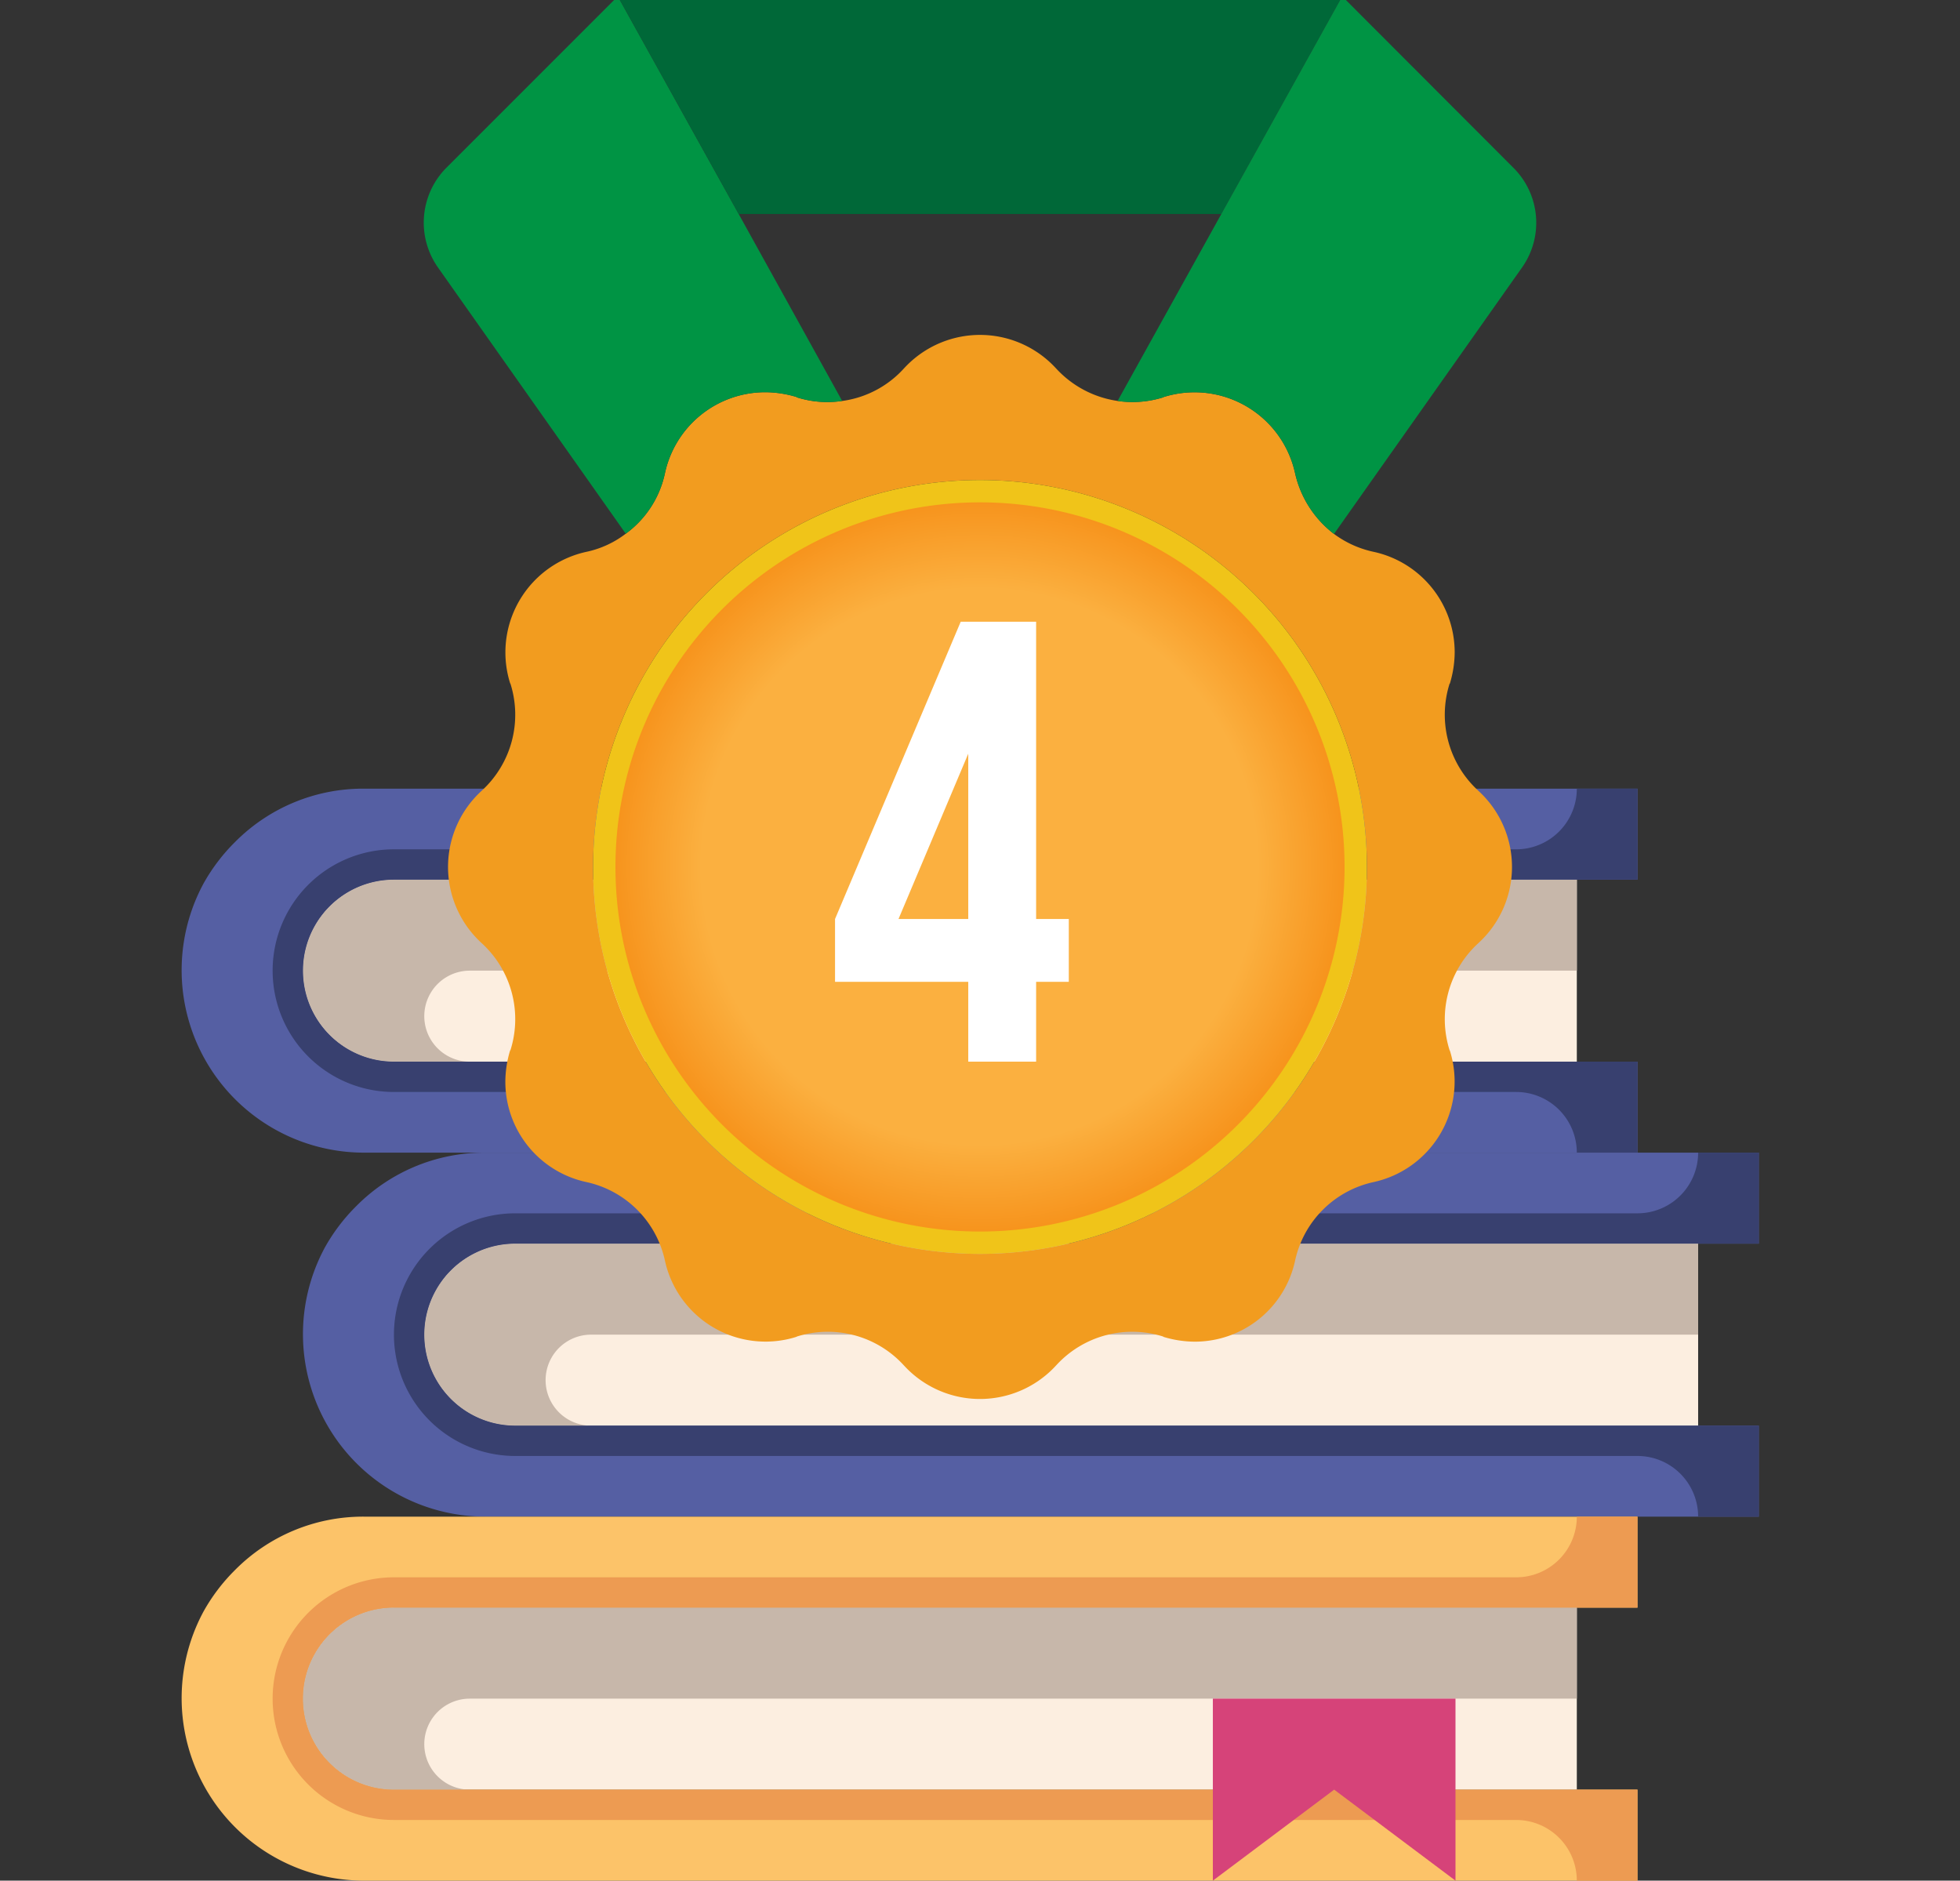
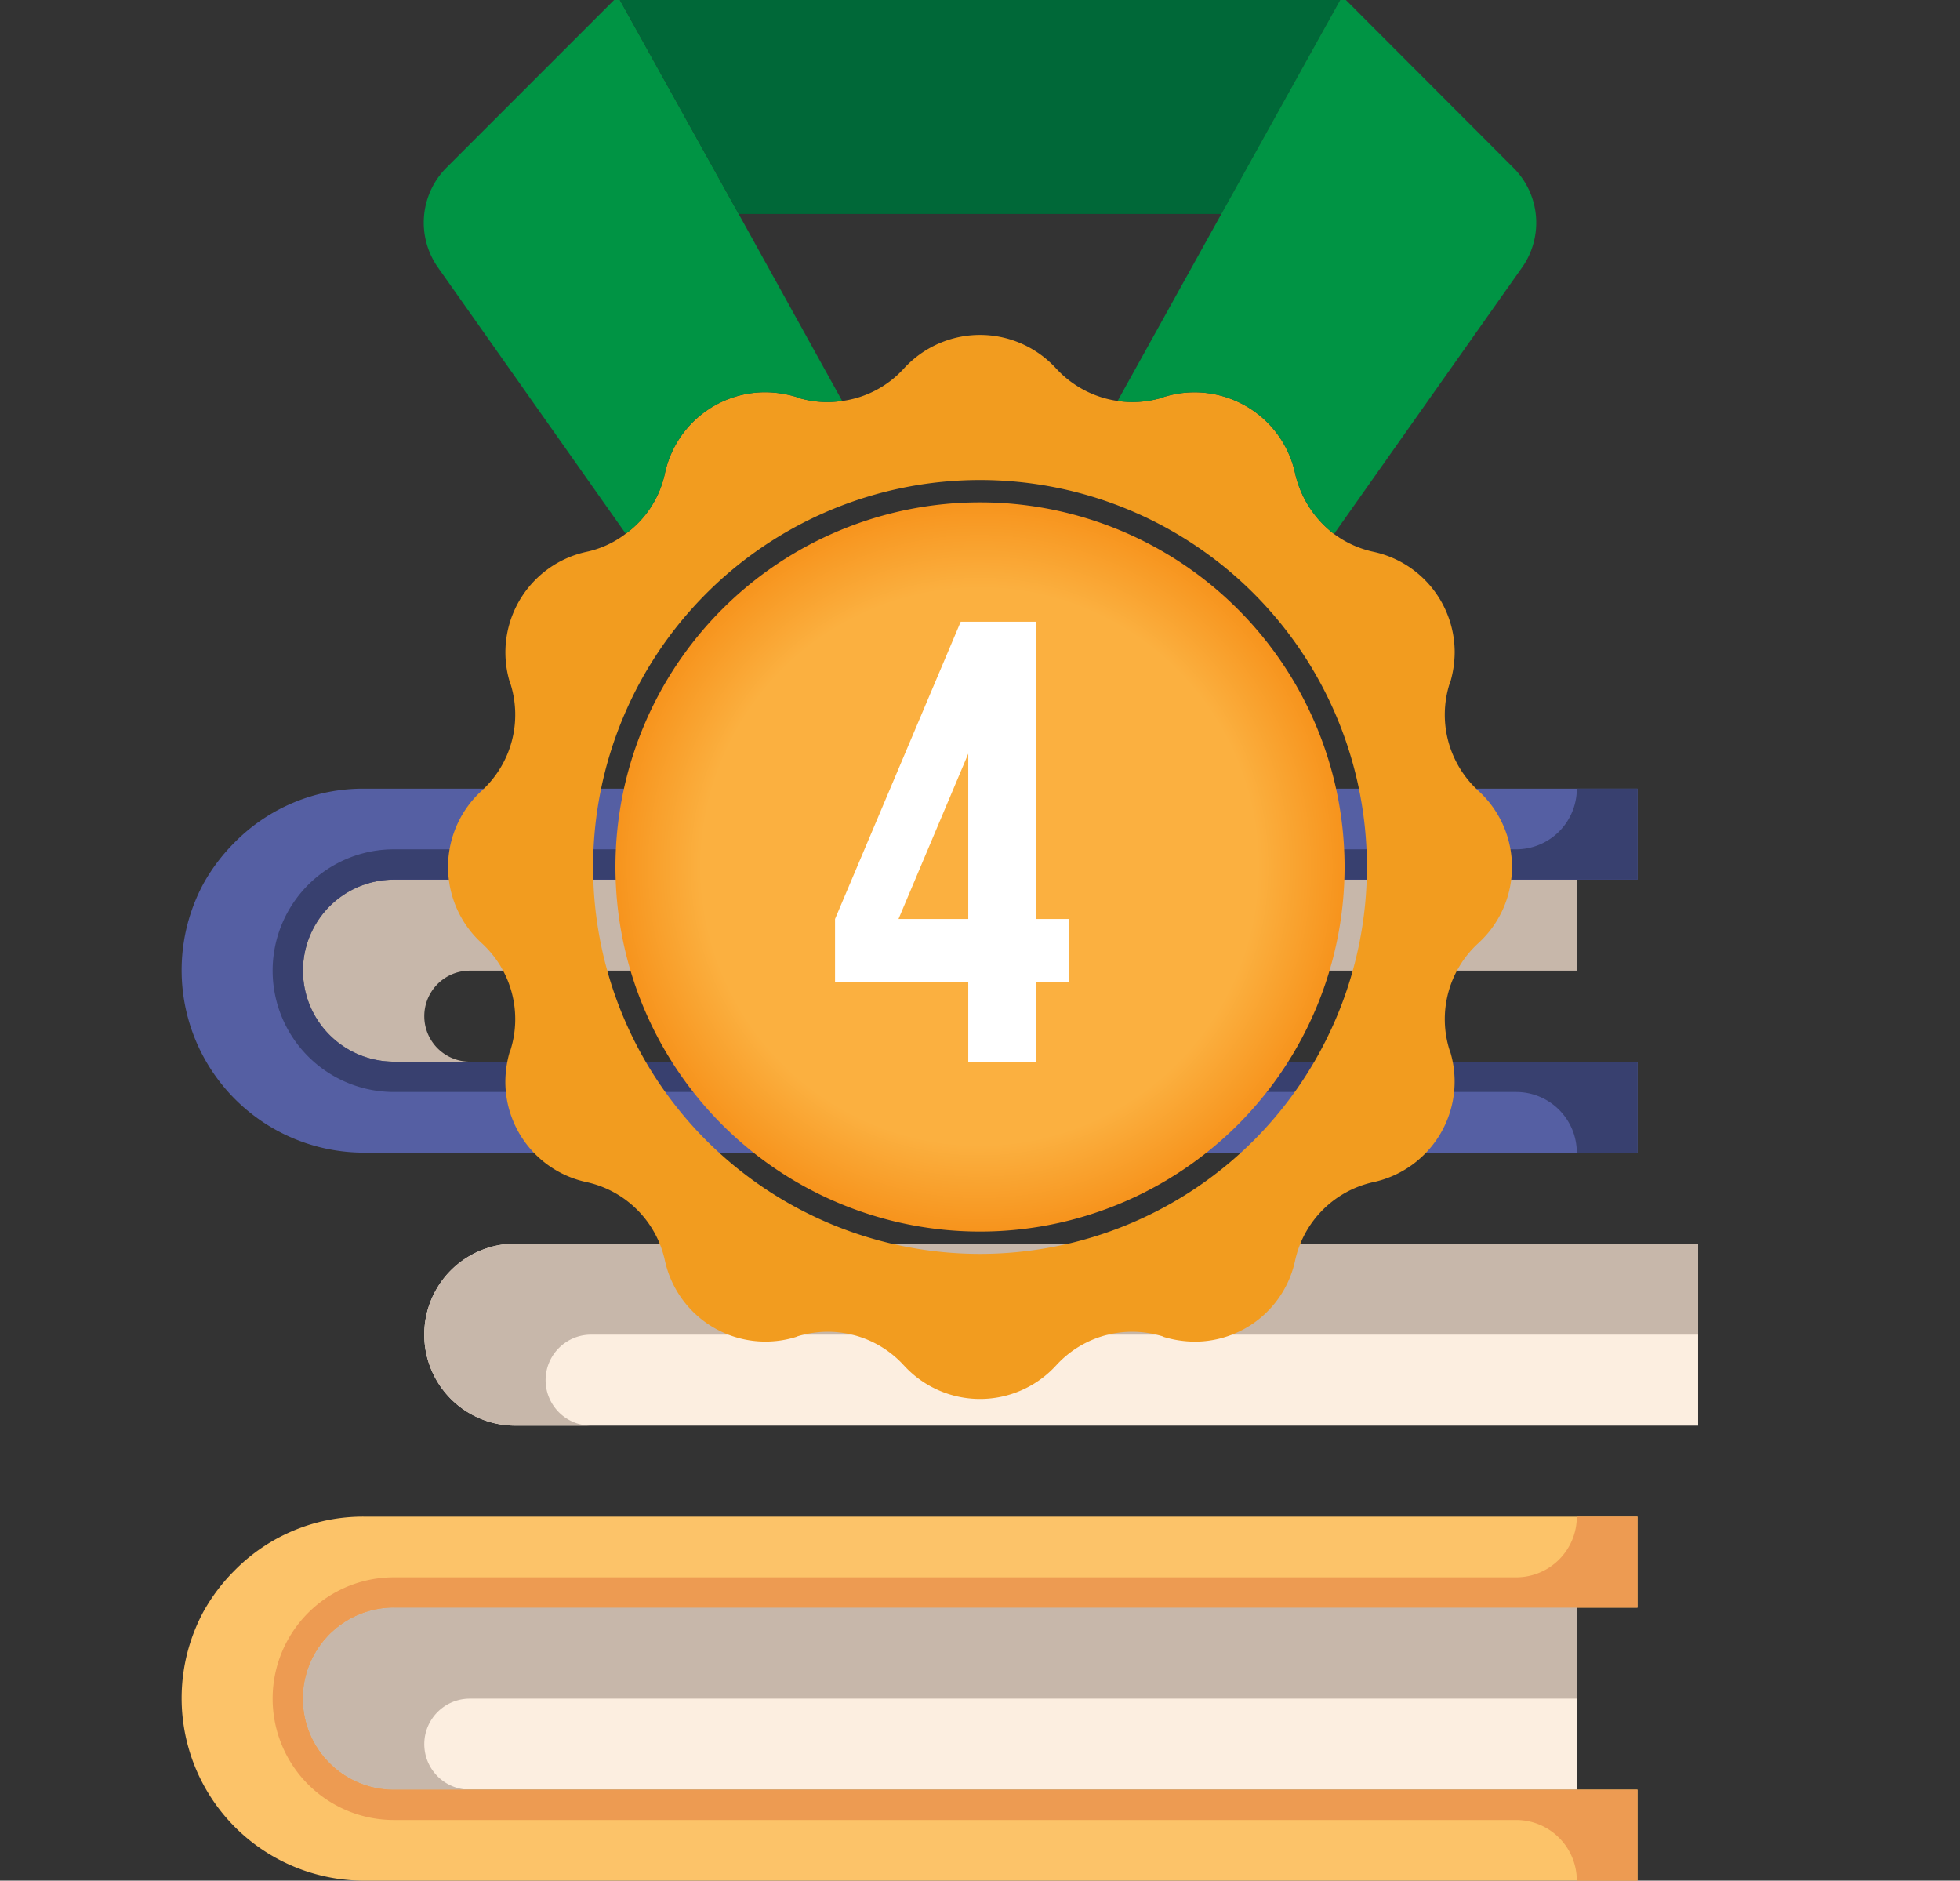
<svg xmlns="http://www.w3.org/2000/svg" id="b620128f-09e8-4553-a130-b2c56afa63e2" data-name="Layer 1" viewBox="0 0 250 239.854">
  <rect x="0" y="0" width="250" height="239.854" fill="#333333" stroke="none" />
  <defs>
    <style>
      .b47c0fea-256f-4e2b-b6ea-1e42863aa9f1 {
        fill: #555fa3;
      }

      .ee945597-6ba5-466a-98cf-e16a13802872 {
        fill: #fceee0;
      }

      .a803c8d9-8f0c-4d20-b600-acc5c90d13e6 {
        fill: #c7b7aa;
      }

      .a54c1ec5-7802-41bc-a1c5-13179673f941 {
        fill: #38406f;
      }

      .b7afd81d-304a-4d3b-b267-74030755d398 {
        fill: #fcc369;
      }

      .b194eeb1-7334-4ff8-aee5-e32e013e08dd {
        fill: #ed9b52;
      }

      .a8819fb7-603d-4b1e-9359-1570defce2b9 {
        fill: #d64379;
      }

      .f7a3a333-04d8-4e68-8420-f04d8180ceed {
        fill: #f29c1f;
      }

      .ee12b984-6799-4db0-8174-cdc95e479935 {
        fill: #f0c419;
      }

      .aee4d647-e5dc-47b3-8e80-00e28f9b9a0d {
        fill: url(#bf2ce69f-3591-4966-82f6-2b9fb8c796b6);
      }

      .edd3f28e-4d6f-4f5f-8349-105e1a70bc49 {
        fill: #009444;
      }

      .f5fe9e91-c56b-4bcb-b92a-1fb3a362fa23 {
        fill: #006838;
      }

      .f0c99fbb-fcfa-403b-80bd-1f61a1f85014 {
        fill: #fff;
      }
    </style>
    <radialGradient id="bf2ce69f-3591-4966-82f6-2b9fb8c796b6" cx="125.001" cy="110.569" r="48.414" gradientTransform="translate(4.943 4.372) scale(0.96 0.96)" gradientUnits="userSpaceOnUse">
      <stop offset="0.763" stop-color="#fbb040" />
      <stop offset="0.998" stop-color="#f7941d" />
    </radialGradient>
  </defs>
  <g id="bb201f9b-6ce7-410d-9e08-5be01d934c39" data-name=" 20-Education">
    <path class="b47c0fea-256f-4e2b-b6ea-1e42863aa9f1" d="M208.862,147.007H46.38a23.274,23.274,0,0,1-20.426-34.315,23.653,23.653,0,0,1,4.023-5.3A22.995,22.995,0,0,1,46.38,100.584H208.862v11.606H50.249a11.606,11.606,0,1,0,0,23.212H208.862Z" />
-     <path class="ee945597-6ba5-466a-98cf-e16a13802872" d="M201.125,112.19v23.212H50.249a11.606,11.606,0,1,1,0-23.212Z" />
    <path class="a803c8d9-8f0c-4d20-b600-acc5c90d13e6" d="M50.249,112.19a11.606,11.606,0,1,0,0,23.212h9.672a5.803,5.803,0,1,1,0-11.606H201.125V112.19Z" />
    <path class="a54c1ec5-7802-41bc-a1c5-13179673f941" d="M50.249,112.19H208.862V100.584h-7.737a7.737,7.737,0,0,1-7.737,7.737H50.249a15.474,15.474,0,1,0,0,30.949H193.387a7.737,7.737,0,0,1,7.737,7.737h7.737V135.401H50.249a11.606,11.606,0,1,1,0-23.212Z" />
-     <path class="b47c0fea-256f-4e2b-b6ea-1e42863aa9f1" d="M224.336,193.431H61.855a23.274,23.274,0,0,1-20.426-34.315,23.653,23.653,0,0,1,4.023-5.3,22.995,22.995,0,0,1,16.403-6.809H224.336v11.606H65.723a11.606,11.606,0,0,0,0,23.212H224.336Z" />
    <path class="ee945597-6ba5-466a-98cf-e16a13802872" d="M216.599,158.613v23.212H65.723a11.606,11.606,0,0,1,0-23.212Z" />
    <path class="a803c8d9-8f0c-4d20-b600-acc5c90d13e6" d="M65.723,158.613a11.606,11.606,0,0,0,0,23.212h9.672a5.803,5.803,0,0,1,0-11.606H216.599V158.613Z" />
-     <path class="a54c1ec5-7802-41bc-a1c5-13179673f941" d="M65.723,158.613H224.336V147.007h-7.737a7.737,7.737,0,0,1-7.737,7.737H65.723a15.474,15.474,0,0,0,0,30.949H208.862a7.737,7.737,0,0,1,7.737,7.737h7.737V181.825H65.723a11.606,11.606,0,0,1,0-23.212Z" />
    <path class="b7afd81d-304a-4d3b-b267-74030755d398" d="M208.862,239.854H46.38a23.274,23.274,0,0,1-20.426-34.315,23.652,23.652,0,0,1,4.023-5.3,22.995,22.995,0,0,1,16.403-6.809H208.862v11.606H50.249a11.606,11.606,0,1,0,0,23.212H208.862Z" />
    <path class="ee945597-6ba5-466a-98cf-e16a13802872" d="M201.125,205.037v23.212H50.249a11.606,11.606,0,1,1,0-23.212Z" />
    <path class="a803c8d9-8f0c-4d20-b600-acc5c90d13e6" d="M50.249,205.037a11.606,11.606,0,1,0,0,23.212h9.672a5.803,5.803,0,0,1,0-11.606H201.125V205.037Z" />
    <path class="b194eeb1-7334-4ff8-aee5-e32e013e08dd" d="M50.249,205.037H208.862V193.431h-7.737a7.737,7.737,0,0,1-7.737,7.737H50.249a15.474,15.474,0,1,0,0,30.949H193.387a7.737,7.737,0,0,1,7.737,7.737h7.737V228.248H50.249a11.606,11.606,0,1,1,0-23.212Z" />
-     <path class="a8819fb7-603d-4b1e-9359-1570defce2b9" d="M154.701,216.642v23.212l15.474-11.606,15.474,11.606V216.642Z" />
  </g>
  <path class="f7a3a333-04d8-4e68-8420-f04d8180ceed" d="M188.599,100.885l-.031-.031a13.121,13.121,0,0,1-3.67-13.663h.031a13.916,13.916,0,0,0,.617-4.01,13.117,13.117,0,0,0-10.332-12.8,13.041,13.041,0,0,1-5.058-2.282,13.444,13.444,0,0,1-4.966-7.742,13.13,13.13,0,0,0-15.632-10.021q-.58.127-1.146.306l-.031.031A13.219,13.219,0,0,1,134.717,47.002l-.031-.031a13.145,13.145,0,0,0-18.573-.796q-.415.381-.796.796l-.031.031a12.954,12.954,0,0,1-7.834,4.133h-.031a12.815,12.815,0,0,1-5.798-.463v-.031a13.917,13.917,0,0,0-4.01-.617A13.09,13.09,0,0,0,84.813,60.357a12.846,12.846,0,0,1-4.997,7.711,12.528,12.528,0,0,1-5.027,2.313A13.13,13.13,0,0,0,64.768,86.013q.127.58.306,1.146l.031.031a13.121,13.121,0,0,1-3.67,13.663l-.031.031a13.145,13.145,0,0,0-.796,18.573q.381.415.796.796l.031.031a13.121,13.121,0,0,1,3.67,13.663h-.031a13.916,13.916,0,0,0-.617,4.01A13.09,13.09,0,0,0,74.789,150.758a13.087,13.087,0,0,1,10.024,10.024,13.13,13.13,0,0,0,15.632,10.021q.58-.127,1.147-.306l.031-.031a13.121,13.121,0,0,1,13.663,3.67l.031.031a13.145,13.145,0,0,0,18.573.796q.415-.381.796-.796l.031-.031a13.121,13.121,0,0,1,13.663-3.67v.031a13.916,13.916,0,0,0,4.01.617,13.09,13.09,0,0,0,12.8-10.332,13.087,13.087,0,0,1,10.024-10.024,13.13,13.13,0,0,0,10.021-15.632q-.127-.58-.306-1.146l-.031-.031a13.121,13.121,0,0,1,3.67-13.663l.031-.031a13.145,13.145,0,0,0,.796-18.573q-.381-.415-.796-.796ZM125.001,159.918a49.349,49.349,0,1,1,49.349-49.349,49.349,49.349,0,0,1-49.349,49.349Z" />
-   <path class="ee12b984-6799-4db0-8174-cdc95e479935" d="M125.001,61.221a49.349,49.349,0,1,0,49.349,49.349A49.349,49.349,0,0,0,125.001,61.221Z" />
  <path class="aee4d647-e5dc-47b3-8e80-00e28f9b9a0d" d="M125.001,64.069a46.5,46.5,0,1,0,46.5,46.5A46.5,46.5,0,0,0,125.001,64.069Z" />
  <path class="edd3f28e-4d6f-4f5f-8349-105e1a70bc49" d="M107.421,51.135a12.815,12.815,0,0,1-5.798-.463v-.031a13.917,13.917,0,0,0-4.01-.617A13.09,13.09,0,0,0,84.813,60.357a12.846,12.846,0,0,1-4.997,7.711L55.882,34.14a9.928,9.928,0,0,1,1.079-12.769L78.798-.465,94.22,27.293Z" />
  <path class="f5fe9e91-c56b-4bcb-b92a-1fb3a362fa23" d="M171.204-.465,155.782,27.293H94.22L78.798-.465Z" />
  <path class="edd3f28e-4d6f-4f5f-8349-105e1a70bc49" d="M194.12,34.14l-23.965,33.958a13.444,13.444,0,0,1-4.966-7.742,13.13,13.13,0,0,0-15.632-10.021q-.58.127-1.146.306l-.031.031a12.954,12.954,0,0,1-5.829.463l13.232-23.842L171.204-.465l21.806,21.837a9.894,9.894,0,0,1,1.11,12.769Z" />
  <path class="f0c99fbb-fcfa-403b-80bd-1f61a1f85014" d="M106.51,117.207,122.54,79.294h9.619v37.913h4.168v8.015h-4.168v10.18h-8.657V125.222H106.51Zm16.992,0V96.126l-8.896,21.081Z" />
</svg>